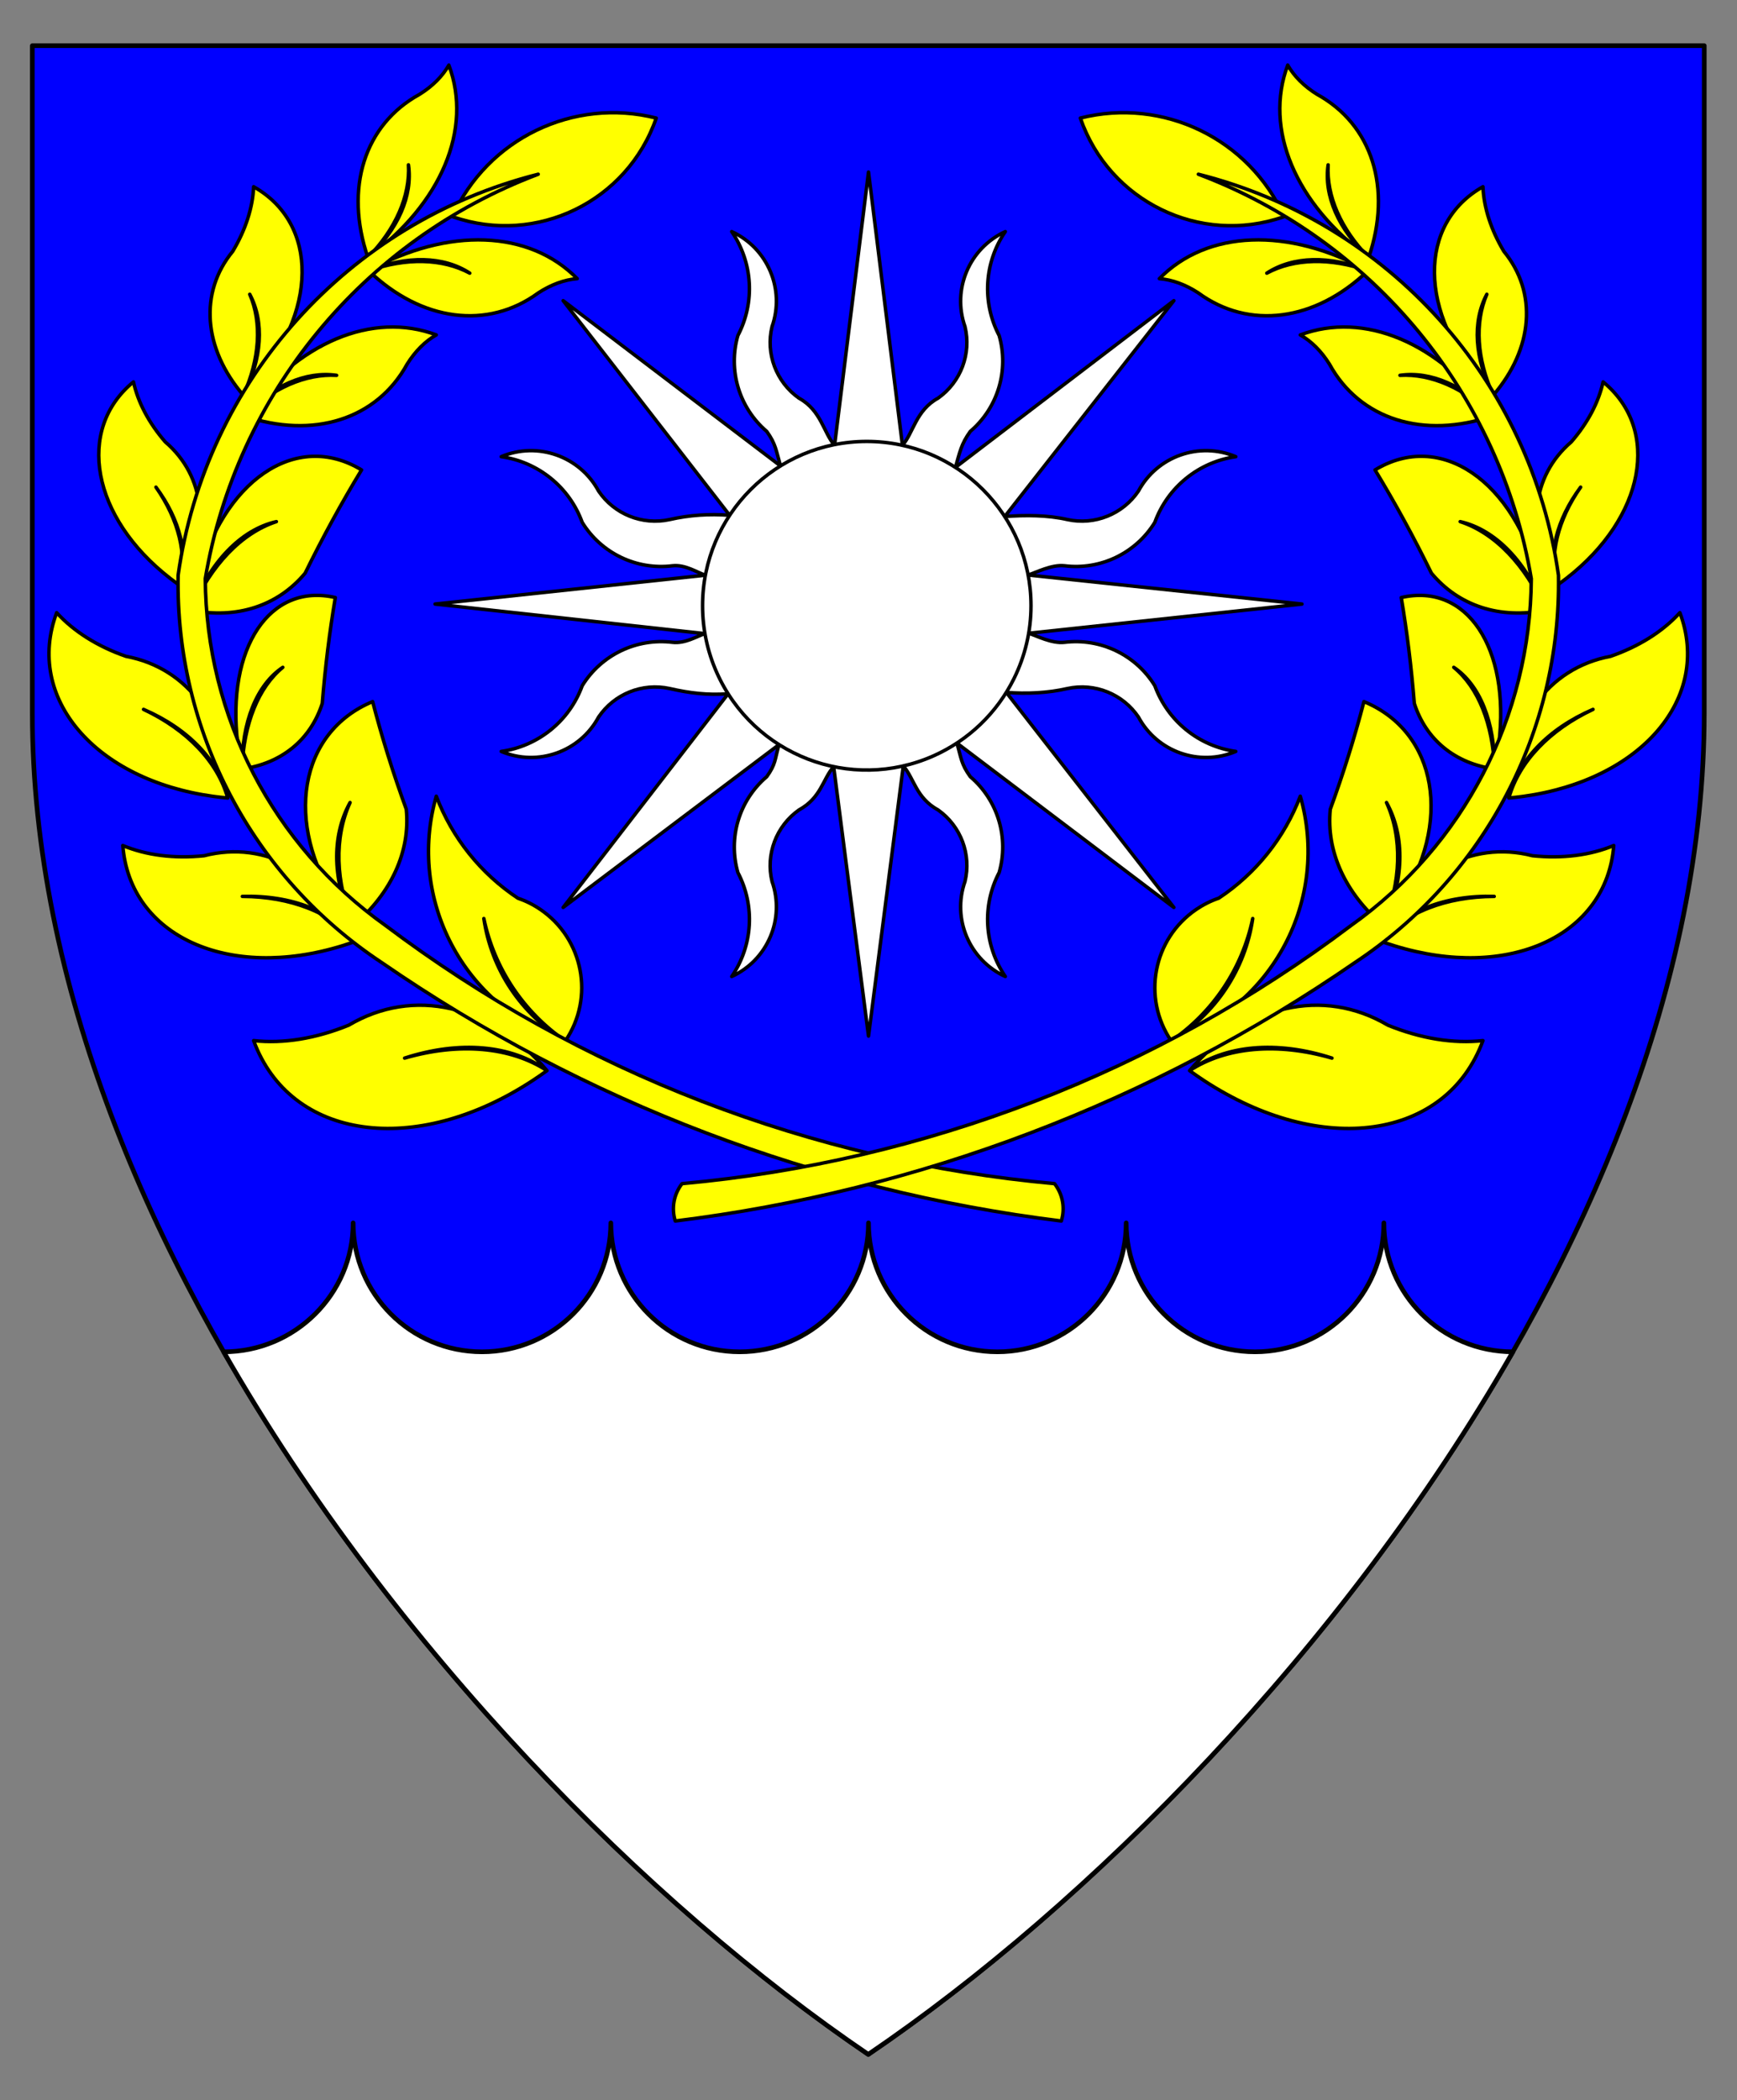
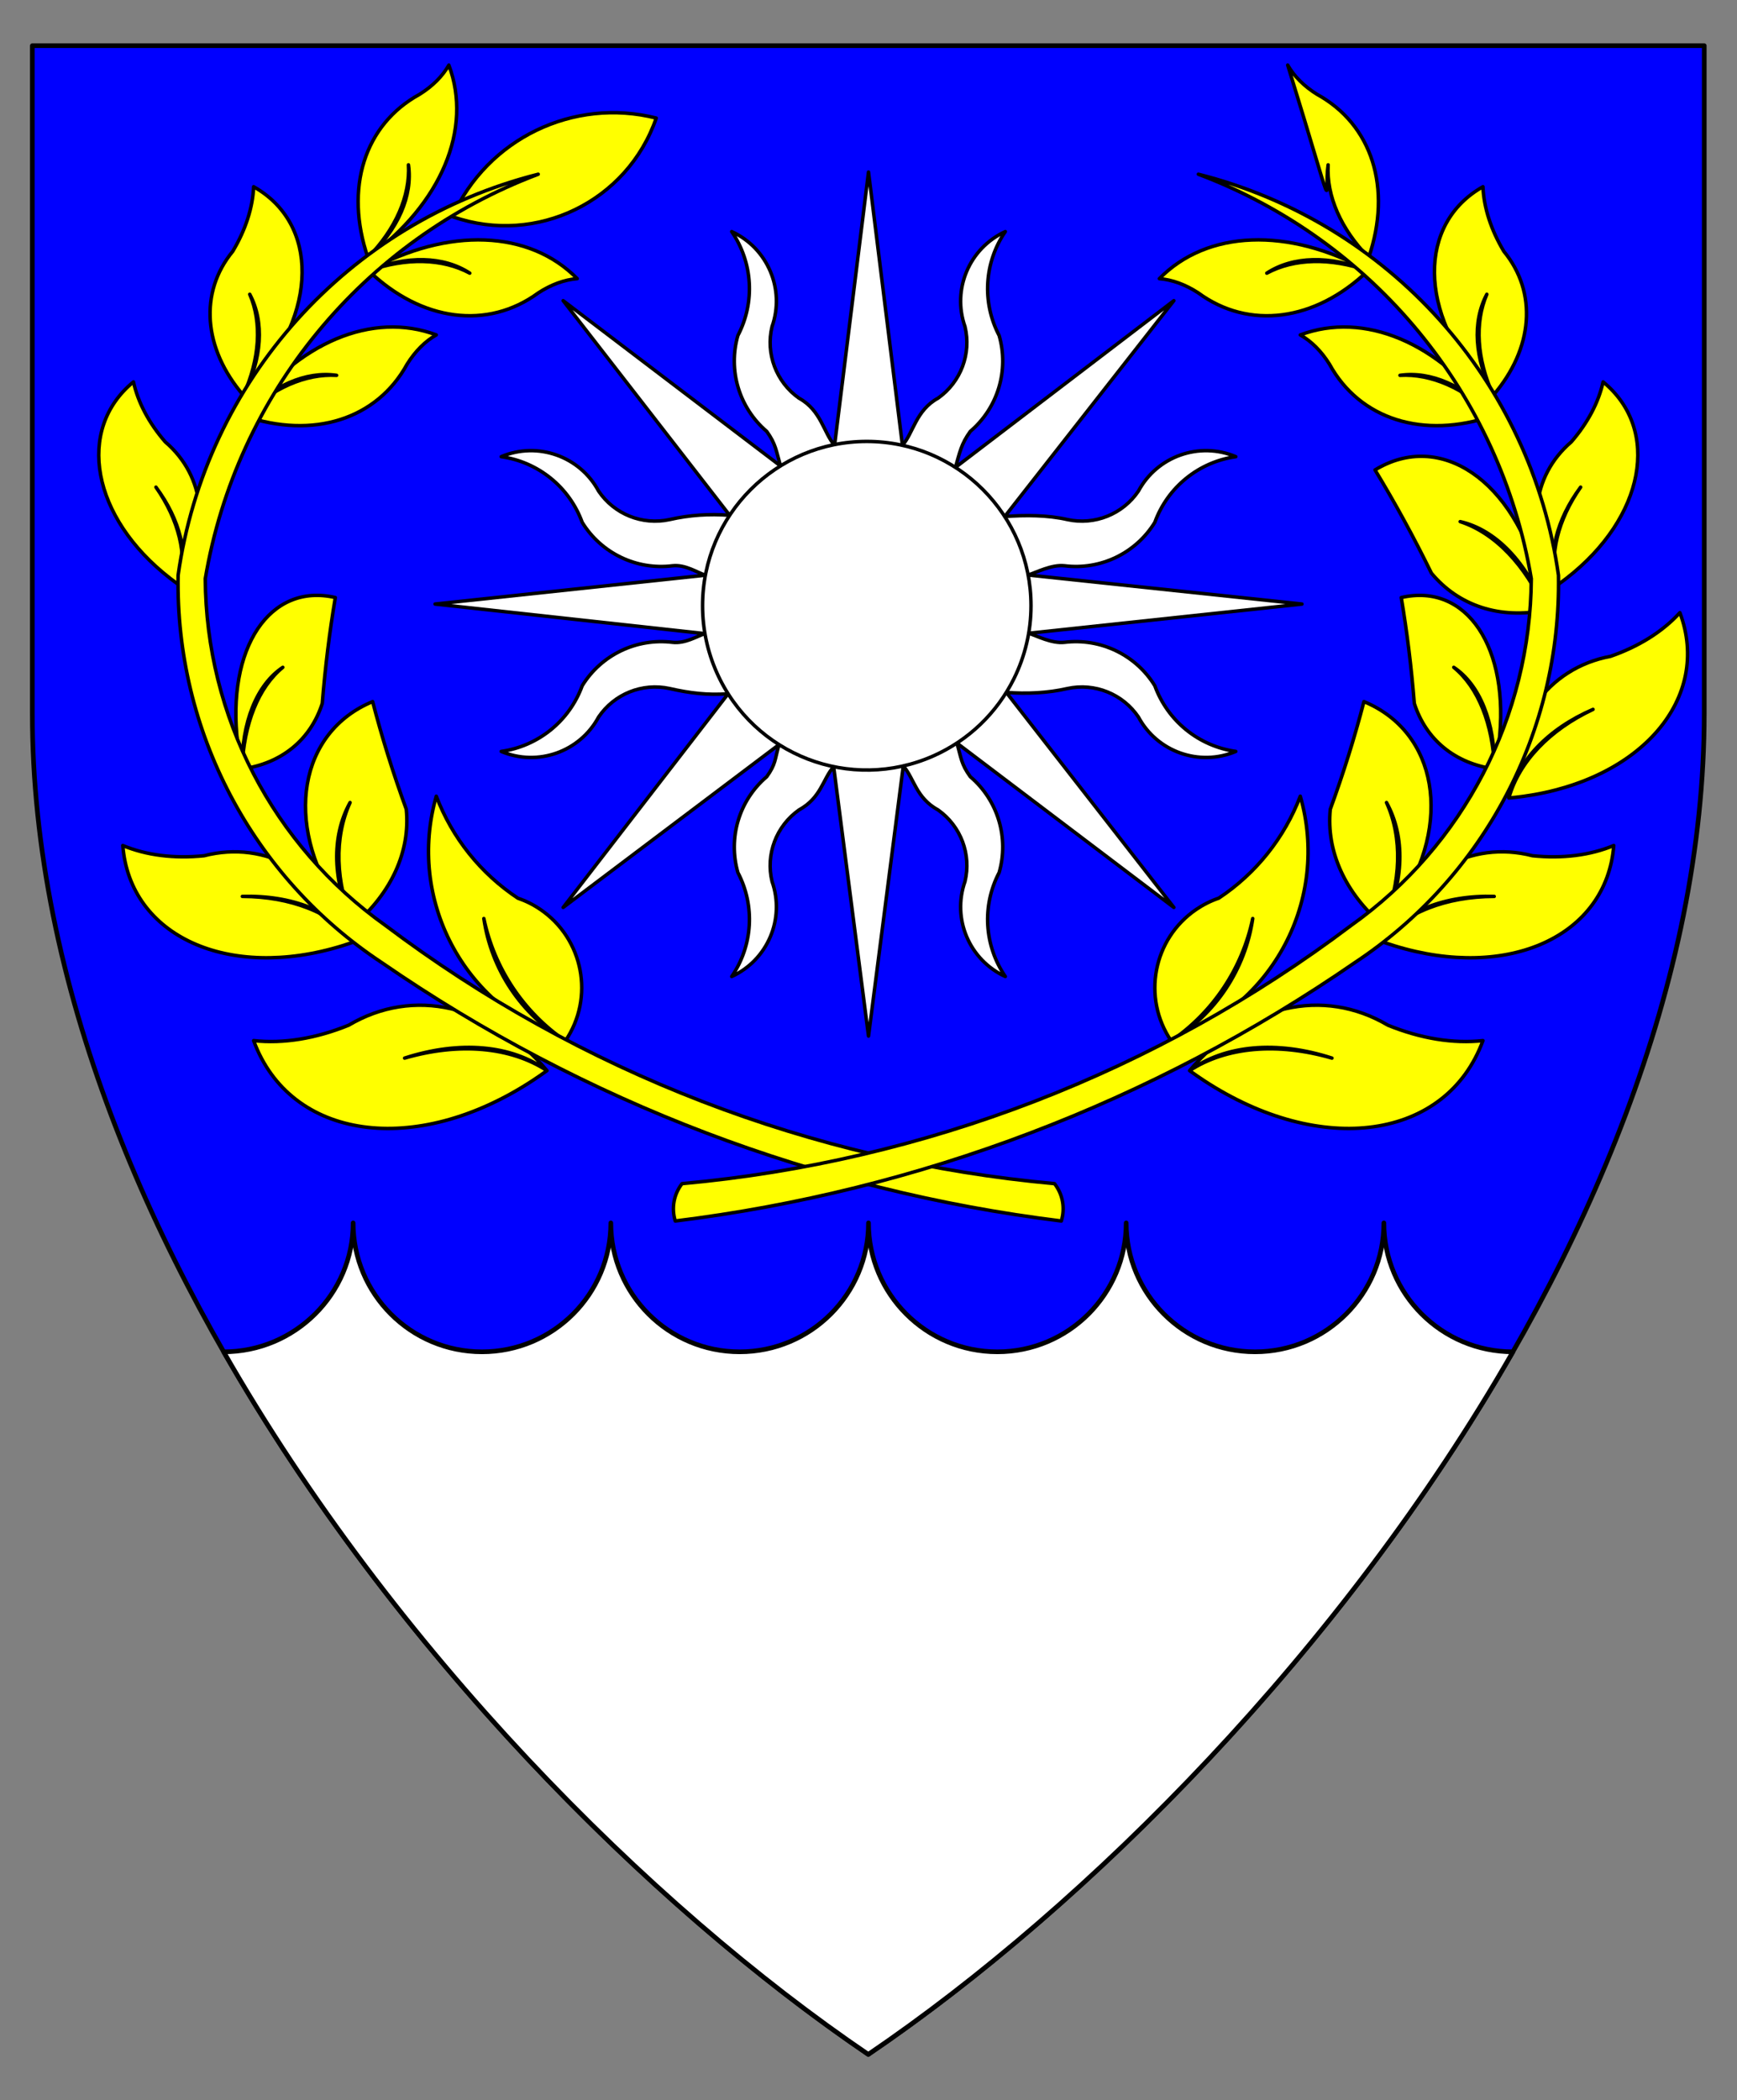
<svg xmlns="http://www.w3.org/2000/svg" version="1.1" id="Field" x="0px" y="0px" width="373.75px" height="451.681px" viewBox="0 0 373.75 451.681" enable-background="new 0 0 373.75 451.681" xml:space="preserve">
  <rect x="0" y="0" width="373.75" height="451.681" fill="#808080" stroke="none" />
  <path fill="#0000FF" stroke="#000000" stroke-linecap="round" stroke-linejoin="round" stroke-miterlimit="3" d="M366.703,9.828  v143.516c0,115.989-100.547,234.656-179.875,288.484C107.5,388,6.953,269.333,6.953,153.344V9.828H366.703z" />
  <g>
    <path fill="#FFFFFF" stroke="#000000" stroke-linecap="round" stroke-linejoin="round" stroke-miterlimit="3" d="M325.531,290.729   c-15.313,0-27.763-12.412-27.763-27.723c0,15.311-12.412,27.723-27.723,27.723c-15.312,0-27.723-12.412-27.723-27.723   c0,15.311-12.413,27.723-27.723,27.723c-15.312,0-27.724-12.412-27.724-27.723c0,15.311-12.412,27.723-27.723,27.723   c-15.311,0-27.723-12.412-27.723-27.723c0,15.311-12.412,27.723-27.723,27.723c-15.311,0-27.723-12.412-27.723-27.723   c0,15.311-12.548,27.725-27.858,27.725c36.575,63.873,91.409,119.008,138.701,151.098   C234.121,409.737,288.956,354.603,325.531,290.729z" />
  </g>
  <g id="Laurel_1_1_">
    <g>
      <path id="path24_3_" fill="#FFFF00" stroke="#000000" stroke-width="0.75" stroke-linecap="round" stroke-linejoin="round" stroke-miterlimit="3" d="    M97.347,46.587c7.551-16.756,26.034-25.689,43.855-21.193c-6.185,17.929-25.734,27.449-43.661,21.263    C97.478,46.634,97.413,46.61,97.347,46.587z" />
      <path id="path29_3_" fill="#FFFF00" stroke="#000000" stroke-width="0.75" stroke-linecap="round" stroke-linejoin="round" stroke-miterlimit="3" d="    M104.109,197.546c2.242,10.703,8.527,20.128,17.541,26.315c6.318-9.308,3.894-21.974-5.412-28.29    c-1.492-1.013-3.113-1.823-4.82-2.408c-7.997-5.297-14.133-12.966-17.542-21.928c-6.361,22.151,5.895,45.378,27.774,52.626    C112.145,218.175,105.701,208.51,104.109,197.546z" />
      <path id="path34_3_" fill="#FFFF00" stroke="#000000" stroke-width="0.75" stroke-linecap="round" stroke-linejoin="round" stroke-miterlimit="3" d="    M75.321,172.605c-3.446,7.595-3.179,17.053,0.74,26.405c8.166-6.934,12.264-15.939,11.36-24.961    c-2.818-7.705-5.237-15.434-7.242-23.158c-15.817,6.564-19.158,26.116-7.464,43.667c1.019,1.531,2.14,3.018,3.346,4.452    C71.525,189.628,71.251,179.931,75.321,172.605z" />
      <path id="path39_3_" fill="#FFFF00" stroke="#000000" stroke-width="0.75" stroke-linecap="round" stroke-linejoin="round" stroke-miterlimit="3" d="    M60.853,143.52c-5.248,4.301-8.399,12.133-8.795,21.868c8.527-1.188,14.76-6.277,17.284-14.104    c0.627-7.797,1.567-15.396,2.811-22.768c-14.084-3.273-23.489,10.801-21.003,31.438c0.215,1.797,0.519,3.614,0.909,5.434    C52.006,155.293,55.234,147.263,60.853,143.52z" />
-       <path id="path44_3_" fill="#FFFF00" stroke="#000000" stroke-width="0.75" stroke-linecap="round" stroke-linejoin="round" stroke-miterlimit="3" d="    M59.466,112.186c-7.452,2.439-14.013,9.265-18.323,19.054c9.796,1.956,18.643-0.924,24.516-7.976    c3.791-7.729,7.84-15.134,12.136-22.196c-14.097-8.575-29.986,2.294-35.482,24.282c-0.479,1.918-0.871,3.886-1.17,5.89    C45.102,120.917,51.832,113.919,59.466,112.186z" />
      <path id="path49_3_" fill="#FFFF00" stroke="#000000" stroke-width="0.75" stroke-linecap="round" stroke-linejoin="round" stroke-miterlimit="3" d="    M72.424,80.724c-6.674-0.385-13.813,2.742-19.931,8.725c14.903,5.083,28.599,0.74,35.101-11.127    c1.728-2.77,3.886-4.933,6.282-6.293c-13.747-5.152-29.848,1.625-41.383,17.421C58.475,82.97,65.791,79.765,72.424,80.724z" />
      <path id="path54_3_" fill="#FFFF00" stroke="#000000" stroke-width="0.75" stroke-linecap="round" stroke-linejoin="round" stroke-miterlimit="3" d="    M101.079,58.746c-5.887-3.167-13.677-3.352-21.749-0.515c11.355,10.905,25.604,12.76,36.514,4.75    c2.734-1.78,5.606-2.83,8.353-3.05c-10.283-10.478-27.739-11.14-44.867-1.7C87.488,54.884,95.475,55.073,101.079,58.746z" />
      <path id="path59_3_" fill="#FFFF00" stroke="#000000" stroke-width="0.75" stroke-linecap="round" stroke-linejoin="round" stroke-miterlimit="3" d="    M87.883,35.455c0.384,6.673-2.742,13.812-8.724,19.93c-5.083-14.906-0.745-28.598,11.125-35.101    c2.771-1.727,4.935-3.887,6.294-6.281c5.153,13.748-1.625,29.847-17.419,41.382C85.638,49.403,88.843,42.086,87.883,35.455z" />
      <path id="path64_3_" fill="#FFFF00" stroke="#000000" stroke-width="0.75" stroke-linecap="round" stroke-linejoin="round" stroke-miterlimit="3" d="    M53.739,63.293c2.644,6.142,2.148,13.917-1.38,21.711c-8.642-10.068-9.533-22.14-2.284-30.941c2.757-4.602,4.306-9.382,4.5-13.903    c14.067,7.93,13.885,27.16-0.412,42.947c-0.584,0.644-1.185,1.277-1.805,1.897C56.401,77.168,56.911,69.196,53.739,63.293z" />
      <path id="path69_3_" fill="#FFFF00" stroke="#000000" stroke-width="0.75" stroke-linecap="round" stroke-linejoin="round" stroke-miterlimit="3" d="    M33.555,104.771c5.24,7.024,7.114,14.748,5.13,21.14c6.764-11.415,5.542-23.46-3.123-30.868c-3.517-4.05-5.869-8.49-6.845-12.91    c-12.48,10.253-8.957,29.159,7.861,42.224c0.686,0.532,1.39,1.052,2.106,1.554C40.325,119.432,38.478,111.828,33.555,104.771z" />
-       <path id="path74_3_" fill="#FFFF00" stroke="#000000" stroke-width="0.75" stroke-linecap="round" stroke-linejoin="round" stroke-miterlimit="3" d="    M30.887,152.565c9.712,4.194,16.33,11.156,18.114,19.059c0.177-16.061-8.36-27.947-21.884-30.467    c-6.111-2.119-11.241-5.345-14.922-9.388c-6.85,18.299,8.225,35.985,33.67,39.5c1.037,0.143,2.081,0.261,3.136,0.354    C46.804,163.838,40.287,156.982,30.887,152.565z" />
      <path id="path79_3_" fill="#FFFF00" stroke="#000000" stroke-width="0.75" stroke-linecap="round" stroke-linejoin="round" stroke-miterlimit="3" d="    M52.15,192.788c10.574-0.302,19.513,3.209,24.47,9.617c-6.625-14.628-19.386-21.792-32.708-18.363    c-6.433,0.66-12.446-0.096-17.492-2.201c1.528,19.479,22.664,29.135,47.21,21.567c1-0.306,1.996-0.641,2.99-1.003    C71.339,196.276,62.538,192.818,52.15,192.788z" />
      <path id="path84_3_" fill="#FFFF00" stroke="#000000" stroke-width="0.75" stroke-linecap="round" stroke-linejoin="round" stroke-miterlimit="3" d="    M87.059,227.565c11.839-3.838,23.031-2.856,30.636,2.69c-12.075-14.208-28.729-18.019-42.68-9.764    c-7.056,2.87-14.083,4.009-20.44,3.313c7.843,21.335,34.732,25.173,60.057,8.569c1.034-0.677,2.055-1.384,3.064-2.118    C109.813,225.13,98.79,224.161,87.059,227.565z" />
      <path id="path89_3_" fill="#FFFF00" stroke="#000000" stroke-width="0.75" stroke-linecap="round" stroke-linejoin="round" stroke-miterlimit="3" d="    M226.9,254.563c-52.235-4.727-102.109-23.97-143.989-55.549c-24.16-17.169-38.58-44.917-38.741-74.557    c6.691-39.676,33.972-72.806,71.633-86.982c-40.96,10.325-71.592,44.42-77.479,86.248c-0.602,33.449,15.943,64.885,43.853,83.326    c43.545,30.017,93.696,49.075,146.186,55.548C229.223,259.844,228.676,256.842,226.9,254.563z" />
    </g>
    <g>
-       <path id="path97_3_" fill="#FFFF00" stroke="#000000" stroke-width="0.75" stroke-linecap="round" stroke-linejoin="round" stroke-miterlimit="3" d="    M276.309,46.587c-7.549-16.756-26.029-25.689-43.854-21.193c6.188,17.929,25.735,27.449,43.663,21.263    C276.18,46.634,276.247,46.61,276.309,46.587z" />
      <path id="path102_3_" fill="#FFFF00" stroke="#000000" stroke-width="0.75" stroke-linecap="round" stroke-linejoin="round" stroke-miterlimit="3" d="    M269.551,197.546c-2.246,10.703-8.528,20.128-17.547,26.315c-6.314-9.308-3.893-21.974,5.415-28.29    c1.496-1.013,3.113-1.823,4.822-2.408c7.995-5.297,14.131-12.966,17.541-21.928c6.36,22.151-5.896,45.378-27.778,52.626    C261.512,218.175,267.952,208.51,269.551,197.546z" />
      <path id="path107_3_" fill="#FFFF00" stroke="#000000" stroke-width="0.75" stroke-linecap="round" stroke-linejoin="round" stroke-miterlimit="3" d="    M298.338,172.605c3.443,7.595,3.176,17.053-0.744,26.405c-8.161-6.934-12.26-15.939-11.359-24.961    c2.819-7.705,5.238-15.434,7.243-23.158c15.817,6.564,19.16,26.116,7.465,43.667c-1.022,1.531-2.139,3.018-3.349,4.452    C302.133,189.628,302.408,179.931,298.338,172.605z" />
      <path id="path112_3_" fill="#FFFF00" stroke="#000000" stroke-width="0.75" stroke-linecap="round" stroke-linejoin="round" stroke-miterlimit="3" d="    M312.807,143.52c5.248,4.301,8.396,12.133,8.793,21.868c-8.524-1.188-14.761-6.277-17.283-14.104    c-0.628-7.797-1.565-15.396-2.811-22.768c14.083-3.273,23.488,10.801,21.005,31.438c-0.218,1.797-0.521,3.614-0.911,5.434    C321.651,155.293,318.423,147.263,312.807,143.52z" />
      <path id="path117_3_" fill="#FFFF00" stroke="#000000" stroke-width="0.75" stroke-linecap="round" stroke-linejoin="round" stroke-miterlimit="3" d="    M314.191,112.186c7.452,2.439,14.016,9.265,18.323,19.054c-9.796,1.956-18.643-0.924-24.516-7.976    c-3.792-7.729-7.841-15.134-12.134-22.196c14.098-8.575,29.984,2.294,35.48,24.282c0.48,1.918,0.87,3.886,1.169,5.89    C328.553,120.917,321.828,113.919,314.191,112.186z" />
      <path id="path122_3_" fill="#FFFF00" stroke="#000000" stroke-width="0.75" stroke-linecap="round" stroke-linejoin="round" stroke-miterlimit="3" d="    M301.236,80.724c6.673-0.385,13.811,2.742,19.926,8.725c-14.9,5.083-28.597,0.74-35.098-11.127    c-1.729-2.77-3.887-4.933-6.282-6.293c13.748-5.152,29.849,1.625,41.38,17.421C315.182,82.97,307.863,79.765,301.236,80.724z" />
      <path id="path127_3_" fill="#FFFF00" stroke="#000000" stroke-width="0.75" stroke-linecap="round" stroke-linejoin="round" stroke-miterlimit="3" d="    M272.58,58.746c5.886-3.167,13.676-3.352,21.75-0.515c-11.358,10.905-25.607,12.76-36.515,4.75c-2.736-1.78-5.605-2.83-8.356-3.05    c10.284-10.478,27.74-11.14,44.871-1.7C286.169,54.884,278.185,55.073,272.58,58.746z" />
-       <path id="path132_3_" fill="#FFFF00" stroke="#000000" stroke-width="0.75" stroke-linecap="round" stroke-linejoin="round" stroke-miterlimit="3" d="    M285.774,35.455c-0.382,6.673,2.742,13.812,8.727,19.93c5.082-14.906,0.742-28.598-11.128-35.101    c-2.77-1.727-4.936-3.887-6.294-6.281c-5.154,13.748,1.625,29.847,17.422,41.382C288.021,49.403,284.817,42.086,285.774,35.455z" />
+       <path id="path132_3_" fill="#FFFF00" stroke="#000000" stroke-width="0.75" stroke-linecap="round" stroke-linejoin="round" stroke-miterlimit="3" d="    M285.774,35.455c-0.382,6.673,2.742,13.812,8.727,19.93c5.082-14.906,0.742-28.598-11.128-35.101    c-2.77-1.727-4.936-3.887-6.294-6.281C288.021,49.403,284.817,42.086,285.774,35.455z" />
      <path id="path137_3_" fill="#FFFF00" stroke="#000000" stroke-width="0.75" stroke-linecap="round" stroke-linejoin="round" stroke-miterlimit="3" d="    M319.918,63.293c-2.642,6.142-2.15,13.917,1.383,21.711c8.64-10.068,9.53-22.14,2.282-30.941    c-2.759-4.602-4.305-9.382-4.499-13.903c-14.072,7.93-13.888,27.16,0.409,42.947c0.58,0.644,1.185,1.277,1.808,1.897    C317.256,77.168,316.748,69.196,319.918,63.293z" />
      <path id="path142_3_" fill="#FFFF00" stroke="#000000" stroke-width="0.75" stroke-linecap="round" stroke-linejoin="round" stroke-miterlimit="3" d="    M340.104,104.771c-5.239,7.024-7.116,14.748-5.132,21.14c-6.762-11.415-5.542-23.46,3.123-30.868    c3.518-4.05,5.87-8.49,6.845-12.91c12.479,10.253,8.96,29.159-7.861,42.224c-0.687,0.532-1.388,1.052-2.106,1.554    C333.334,119.432,335.178,111.828,340.104,104.771z" />
      <path id="path147_3_" fill="#FFFF00" stroke="#000000" stroke-width="0.75" stroke-linecap="round" stroke-linejoin="round" stroke-miterlimit="3" d="    M342.772,152.565c-9.715,4.194-16.332,11.156-18.116,19.059c-0.177-16.061,8.363-27.947,21.882-30.467    c6.11-2.119,11.24-5.345,14.923-9.388c6.852,18.299-8.227,35.985-33.669,39.5c-1.036,0.143-2.081,0.261-3.136,0.354    C326.855,163.838,333.37,156.982,342.772,152.565z" />
      <path id="path152_3_" fill="#FFFF00" stroke="#000000" stroke-width="0.75" stroke-linecap="round" stroke-linejoin="round" stroke-miterlimit="3" d="    M321.507,192.788c-10.574-0.302-19.514,3.209-24.468,9.617c6.623-14.628,19.388-21.792,32.706-18.363    c6.434,0.66,12.448-0.096,17.492-2.201c-1.528,19.479-22.663,29.135-47.209,21.567c-1.001-0.306-2-0.641-2.989-1.003    C302.316,196.276,311.12,192.818,321.507,192.788z" />
      <path id="path157_3_" fill="#FFFF00" stroke="#000000" stroke-width="0.75" stroke-linecap="round" stroke-linejoin="round" stroke-miterlimit="3" d="    M286.597,227.565c-11.837-3.838-23.03-2.856-30.636,2.69c12.077-14.208,28.73-18.019,42.683-9.764    c7.058,2.87,14.084,4.009,20.44,3.313c-7.844,21.335-34.733,25.173-60.058,8.569c-1.032-0.677-2.056-1.384-3.065-2.118    C263.846,225.13,274.867,224.161,286.597,227.565z" />
      <path id="path162_3_" fill="#FFFF00" stroke="#000000" stroke-width="0.75" stroke-linecap="round" stroke-linejoin="round" stroke-miterlimit="3" d="    M146.756,254.563c52.239-4.727,102.113-23.97,143.99-55.549c24.159-17.169,38.582-44.917,38.741-74.557    c-6.689-39.676-33.972-72.806-71.632-86.982c40.961,10.325,71.59,44.42,77.48,86.248c0.598,33.449-15.945,64.885-43.854,83.326    c-43.546,30.017-93.697,49.075-146.185,55.548C144.434,259.844,144.981,256.842,146.756,254.563z" />
    </g>
  </g>
  <g>
    <g>
      <path id="path21_2_" fill="#FFFFFF" stroke="#000000" stroke-width="0.75" stroke-linecap="round" stroke-linejoin="round" stroke-miterlimit="3" d="    M93.616,129.911l58.163-6.208c-1.72-0.531-4.293-2.335-7.086-2.022c-7.744,0.953-15.333-2.698-19.423-9.344    c-2.751-7.567-9.454-12.998-17.427-14.121c7.847-3.308,16.924-0.102,20.954,7.402c3.361,4.972,9.411,7.398,15.274,6.124    c4.282-0.983,8.549-1.255,12.931-0.923l-35.825-46.152l46.759,35.537c-0.929-3.224-0.99-4.705-2.96-7.426    c-5.933-5.068-8.359-13.124-6.207-20.614c3.737-7.124,3.227-15.723-1.327-22.356c7.745,3.559,11.503,12.411,8.676,20.435    c-1.405,5.824,0.885,11.917,5.785,15.383c4.792,2.626,5.306,7.455,7.671,10.147l7.302-58.767l7.302,58.767    c2.365-2.692,2.881-7.521,7.671-10.147c4.9-3.466,7.19-9.559,5.785-15.383c-2.828-8.023,0.932-16.876,8.676-20.435    c-4.554,6.634-5.063,15.233-1.326,22.356c2.152,7.491-0.272,15.546-6.207,20.614c-1.97,2.721-2.268,4.52-3.195,7.743    l46.992-35.854l-36.387,46.422c4.381-0.334,9.212-0.33,13.494,0.653c5.861,1.274,11.913-1.152,15.272-6.124    c4.031-7.503,13.109-10.709,20.955-7.402c-7.973,1.123-14.676,6.554-17.427,14.121c-4.089,6.646-11.68,10.296-19.424,9.344    c-2.792-0.313-6.111,1.455-7.83,1.986l58.908,6.245l-58.793,6.281c1.721,0.531,4.923,2.261,7.715,1.949    c7.744-0.952,15.335,2.698,19.424,9.344c2.751,7.566,9.454,12.999,17.427,14.121c-7.846,3.309-16.924,0.101-20.955-7.402    c-3.359-4.972-9.411-7.397-15.272-6.124c-4.282,0.982-8.777,1.17-13.158,0.836l36.051,46.239l-46.677-35.343    c0.928,3.225,0.91,4.511,2.88,7.232c5.935,5.068,8.359,13.125,6.207,20.613c-3.737,7.125-3.228,15.723,1.326,22.357    c-7.744-3.559-11.504-12.41-8.676-20.433c1.405-5.827-0.885-11.917-5.785-15.384c-4.79-2.627-5.13-6.775-7.493-9.467    l-7.479,58.087l-7.5-57.935c-2.365,2.69-2.681,6.688-7.473,9.314c-4.9,3.467-7.19,9.557-5.785,15.384    c2.827,8.023-0.931,16.875-8.676,20.433c4.554-6.634,5.064-15.232,1.327-22.357c-2.152-7.488,0.273-15.545,6.207-20.613    c1.97-2.721,1.715-3.68,2.644-6.905l-46.442,35.016l35.491-45.946c-4.381,0.333-8.314-0.146-12.597-1.129    c-5.863-1.273-11.913,1.152-15.274,6.124c-4.03,7.503-13.107,10.71-20.954,7.402c7.973-1.123,14.675-6.555,17.427-14.121    c4.091-6.646,11.68-10.295,19.423-9.344c2.793,0.313,5.271-1.336,6.99-1.868L93.616,129.911z" />
      <path id="path26" fill="#FFFFFF" stroke="#000000" stroke-width="0.75" stroke-linecap="round" stroke-linejoin="round" stroke-miterlimit="3" d="    M154.207,144.602c7.915,17.839,28.792,25.883,46.631,17.967c7.542-3.347,13.678-9.229,17.338-16.626    c2.41-4.871,3.666-10.233,3.667-15.669c0-19.516-15.822-35.337-35.337-35.337c-19.516,0-35.337,15.821-35.337,35.337    C151.169,135.208,152.203,140.09,154.207,144.602z" />
    </g>
  </g>
</svg>